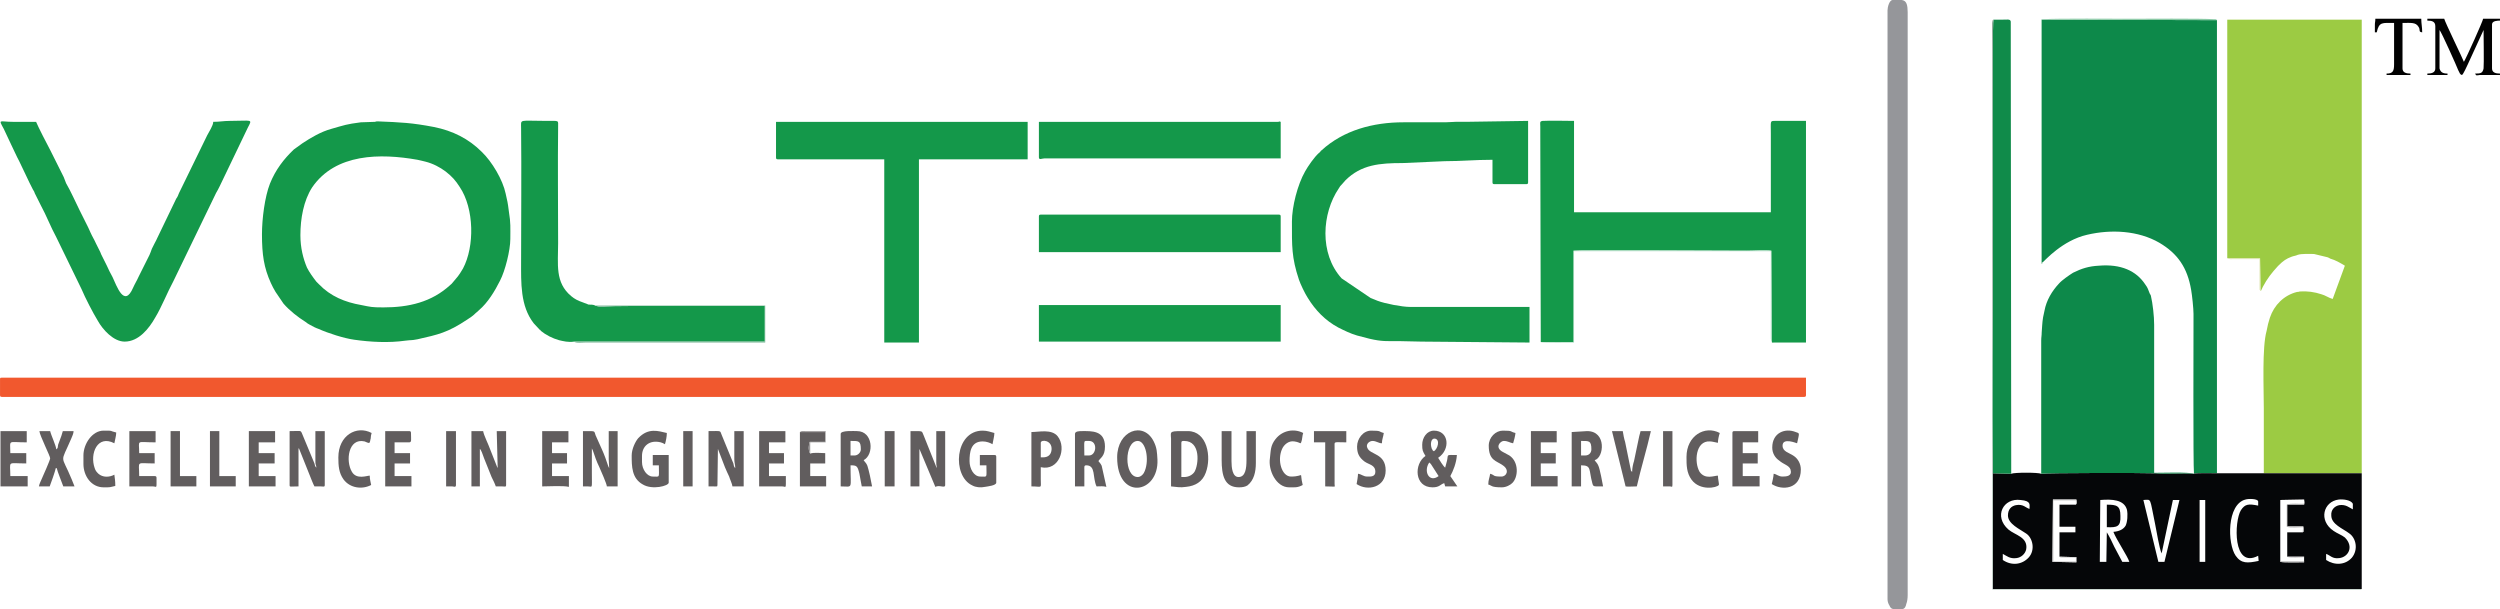
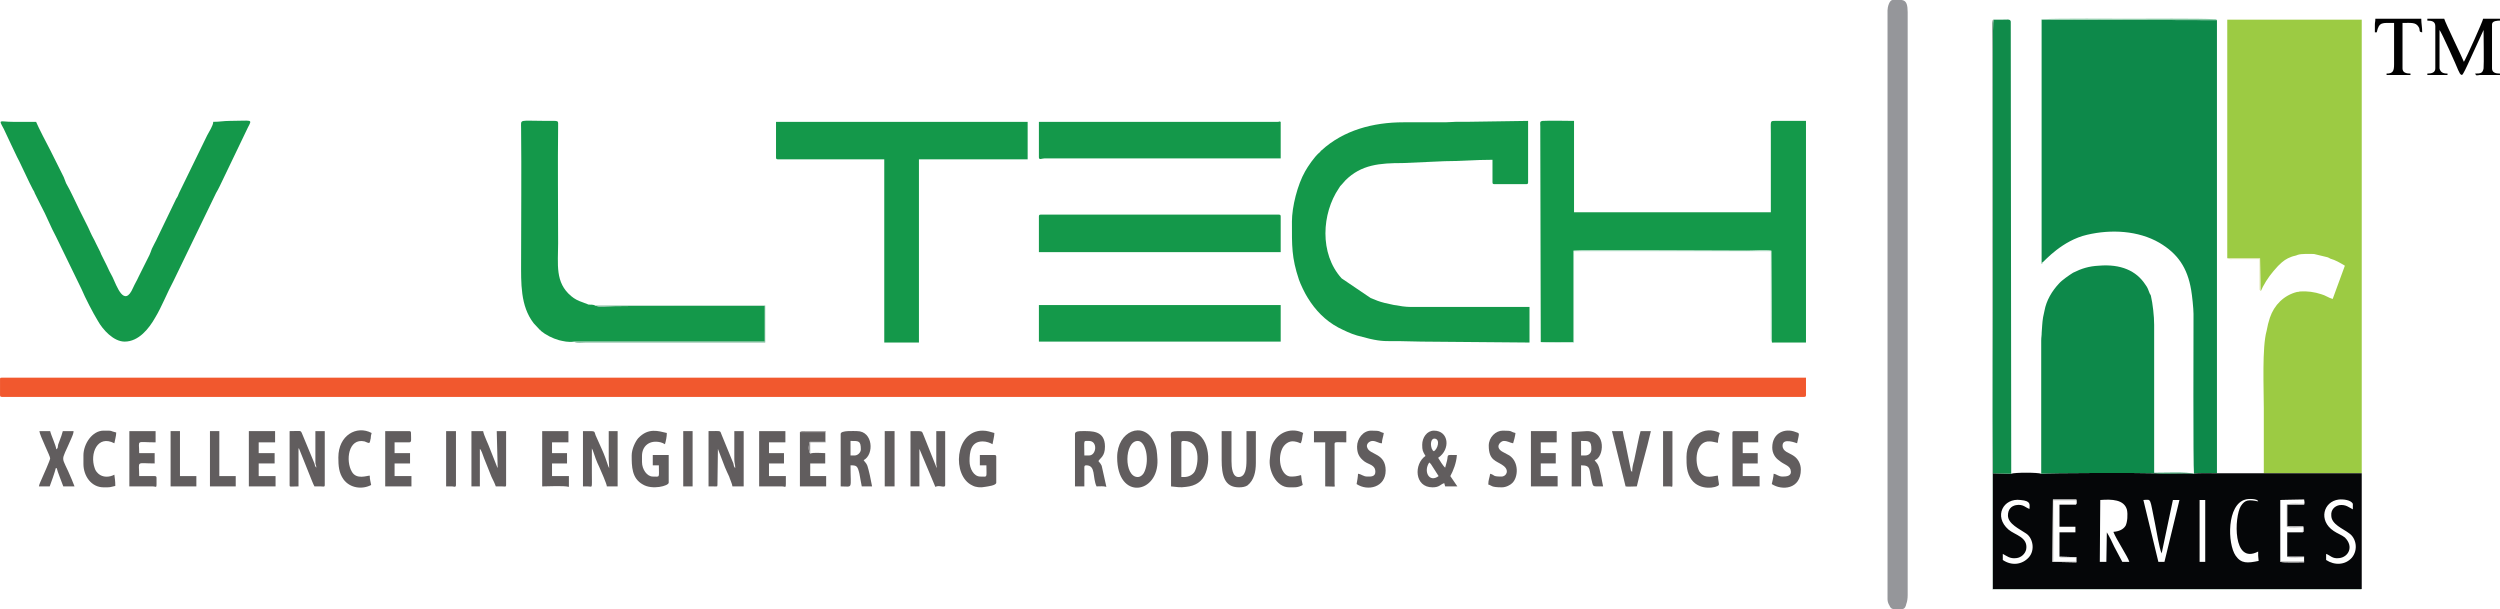
<svg xmlns="http://www.w3.org/2000/svg" xml:space="preserve" width="53.351mm" height="13mm" version="1.1" style="shape-rendering:geometricPrecision; text-rendering:geometricPrecision; image-rendering:optimizeQuality; fill-rule:evenodd; clip-rule:evenodd" viewBox="0 0 5335 1300">
  <defs>
    <style type="text/css">
   
    .fil8 {fill:#010101}
    .fil2 {fill:#050608}
    .fil1 {fill:#0D894A}
    .fil7 {fill:#108B4A}
    .fil4 {fill:#14984A}
    .fil5 {fill:#14994A}
    .fil9 {fill:#615D5E}
    .fil13 {fill:#7AB696}
    .fil11 {fill:#89C9A5}
    .fil10 {fill:#90A99B}
    .fil6 {fill:#95969A}
    .fil17 {fill:#999697}
    .fil0 {fill:#9CCB43}
    .fil12 {fill:#A6D9BD}
    .fil14 {fill:#A8A6A7}
    .fil15 {fill:#C8C7C7}
    .fil16 {fill:#DAE2A9}
    .fil3 {fill:#F1582E}
   
  </style>
  </defs>
  <g id="Layer_x0020_1">
    <g id="_2151810952544">
      <path class="fil0" d="M4753 551l70 0 1 69c1,1 0,3 5,-8 9,-17 19,-30 32,-44 0,0 1,-1 1,-1l1 -1c9,-9 16,-14 27,-18 5,-2 9,-2 13,-4 8,-3 26,-2 35,-2l29 7c3,1 2,1 6,3 11,3 21,9 31,15l-26 71c-8,-2 -16,-8 -24,-10 -15,-5 -30,-7 -46,-6 -3,1 -4,1 -6,1 -28,7 -49,28 -58,55 -3,9 -5,17 -7,28 -10,35 -6,124 -6,165 0,47 0,93 0,139l209 0 0 -968 -287 0 0 509z" />
      <path class="fil1" d="M4360 559c3,-2 41,-46 94,-58 51,-12 109,-9 154,17 39,23 60,53 68,101 2,11 5,40 5,51 0,28 -1,326 1,341 7,-2 39,-1 49,-1l0 -967 -374 -1 0 516c1,4 -1,2 3,1z" />
-       <path class="fil2" d="M4694 1067l12 0 0 132 -12 0 0 -132zm-212 0c25,-2 51,-1 57,21 2,10 1,26 -3,34 -5,8 -14,12 -26,13 6,16 31,53 34,64l-15 0c-6,-11 -11,-21 -17,-32 -4,-9 -11,-23 -16,-31l-1 63 -14 0 1 -132zm482 128l0 -13c9,3 13,11 28,9 19,-2 32,-24 12,-44 -6,-5 -17,-9 -24,-14 -33,-22 -22,-63 11,-67 10,-1 26,1 30,9l0 12c-8,-4 -15,-11 -29,-9 -10,2 -18,10 -17,22 0,19 25,28 38,38 15,10 20,35 6,52 -14,16 -37,17 -55,5zm-50 -59l-33 0 0 52 36 0 0 12c-8,0 -44,1 -51,-1l0 -132 51 -1c1,5 1,7 0,11l-36 0 0 46 34 0c1,3 1,4 1,6 0,8 0,5 -2,7zm-640 46c8,4 15,11 29,9 10,-1 19,-9 21,-19 4,-26 -24,-30 -38,-42 -32,-28 -11,-68 26,-63 23,2 19,10 19,19 -8,-2 -13,-11 -29,-8 -10,2 -17,9 -17,22 0,18 25,29 38,38 15,9 21,36 6,52 -14,15 -36,18 -55,5l0 -13zm545 4l1 11c-24,5 -37,6 -49,-11 -18,-26 -19,-110 21,-120 6,-2 26,-2 27,4l0 9c-20,-4 -28,-4 -37,10 -14,23 -18,126 37,97zm-424 2l36 1 0 11 -51 -1 1 -133 50 0c1,7 1,8 -1,11l-35 0 0 47 34 0 0 12 -34 0 0 52zm224 11l-13 0 -32 -132c18,-1 13,-6 25,51 3,14 9,53 14,63l24 -114 14 0 -32 132zm421 58l0 -247 -209 0 -100 0c-10,0 -42,-1 -49,1 -27,-2 -55,1 -82,-1 -23,-1 -234,-1 -244,1 -7,-3 -57,-3 -64,0l-39 -1 0 247 787 0z" />
+       <path class="fil2" d="M4694 1067l12 0 0 132 -12 0 0 -132zm-212 0c25,-2 51,-1 57,21 2,10 1,26 -3,34 -5,8 -14,12 -26,13 6,16 31,53 34,64l-15 0c-6,-11 -11,-21 -17,-32 -4,-9 -11,-23 -16,-31l-1 63 -14 0 1 -132zm482 128l0 -13c9,3 13,11 28,9 19,-2 32,-24 12,-44 -6,-5 -17,-9 -24,-14 -33,-22 -22,-63 11,-67 10,-1 26,1 30,9l0 12c-8,-4 -15,-11 -29,-9 -10,2 -18,10 -17,22 0,19 25,28 38,38 15,10 20,35 6,52 -14,16 -37,17 -55,5zm-50 -59l-33 0 0 52 36 0 0 12c-8,0 -44,1 -51,-1l0 -132 51 -1c1,5 1,7 0,11l-36 0 0 46 34 0c1,3 1,4 1,6 0,8 0,5 -2,7zm-640 46c8,4 15,11 29,9 10,-1 19,-9 21,-19 4,-26 -24,-30 -38,-42 -32,-28 -11,-68 26,-63 23,2 19,10 19,19 -8,-2 -13,-11 -29,-8 -10,2 -17,9 -17,22 0,18 25,29 38,38 15,9 21,36 6,52 -14,15 -36,18 -55,5l0 -13zm545 4l1 11c-24,5 -37,6 -49,-11 -18,-26 -19,-110 21,-120 6,-2 26,-2 27,4c-20,-4 -28,-4 -37,10 -14,23 -18,126 37,97zm-424 2l36 1 0 11 -51 -1 1 -133 50 0c1,7 1,8 -1,11l-35 0 0 47 34 0 0 12 -34 0 0 52zm224 11l-13 0 -32 -132c18,-1 13,-6 25,51 3,14 9,53 14,63l24 -114 14 0 -32 132zm421 58l0 -247 -209 0 -100 0c-10,0 -42,-1 -49,1 -27,-2 -55,1 -82,-1 -23,-1 -234,-1 -244,1 -7,-3 -57,-3 -64,0l-39 -1 0 247 787 0z" />
      <path class="fil3" d="M0 809l0 34c0,3 1,4 4,4l3846 0c3,0 4,-1 4,-4l0 -37 -3850 0c-3,0 -4,0 -4,3z" />
-       <path class="fil4" d="M641 502c0,-36 7,-74 25,-102 50,-73 146,-73 225,-59 6,1 12,3 17,4 16,4 31,12 43,21 14,11 21,19 30,33 31,46 32,127 7,174 -10,17 -12,18 -22,30 -3,3 -2,3 -5,5 -40,37 -89,48 -143,48 -25,0 -27,-1 -47,-5 -35,-6 -66,-19 -90,-44l-6 -6c-7,-9 -15,-20 -20,-30 -8,-19 -14,-42 -14,-69zm-82 -2c0,43 4,71 19,104 3,7 6,12 10,19l17 25c13,15 31,29 47,39 4,3 5,4 9,6 5,3 13,7 19,9 20,9 54,20 76,23 35,5 74,7 109,2 16,-2 10,0 26,-3 44,-10 64,-14 106,-42 17,-11 13,-10 24,-19 0,0 1,-1 1,-1 19,-16 34,-41 45,-63 11,-21 22,-65 22,-89 0,-24 1,-34 -3,-58 -3,-24 -3,-20 -7,-39 -6,-29 -29,-68 -51,-89 -28,-28 -62,-45 -102,-53 -47,-9 -70,-10 -120,-12 -3,0 -2,0 -6,1l-30 1c-31,4 -35,6 -63,14 -22,6 -44,19 -62,31l-18 13c-21,20 -39,43 -51,73 -11,28 -17,75 -17,108z" />
      <path class="fil5" d="M3288 730l70 0 0 -195c9,-2 326,0 370,0 16,0 37,-2 52,0l1 193c1,4 -2,3 6,3l67 0 0 -473c-22,0 -45,0 -67,0 -10,0 -8,1 -8,26l0 169 -420 0 0 -195c-19,0 -50,-1 -67,0 -7,1 -5,4 -5,12 0,6 0,11 0,17l1 443z" />
      <path class="fil1" d="M4356 1011c10,-2 221,-2 244,-1 27,2 55,-1 82,1 -11,-4 -69,-2 -85,-2l0 -316c0,-18 -3,-45 -7,-62 -1,-3 -2,-3 -3,-6 -3,-7 -3,-10 -9,-18 -19,-29 -52,-44 -99,-40 -21,1 -37,6 -55,15 -8,5 -24,16 -30,23 -15,16 -27,36 -31,58 -1,5 -2,10 -3,14 -2,12 -2,21 -3,33 0,7 -1,9 -1,17 0,94 0,189 0,284z" />
      <path class="fil4" d="M2757 473c0,52 -1,76 15,124 3,9 13,30 19,39 16,26 37,48 65,63 12,6 26,13 40,17l27 7c26,6 36,5 64,5 16,0 29,1 46,1l231 2 0 -76 -255 0c-17,0 -53,-7 -69,-13 -5,-2 -10,-4 -15,-6l-62 -42c-48,-53 -42,-139 -6,-192 3,-5 3,-5 7,-9 3,-3 4,-5 7,-8 34,-34 74,-37 122,-37l90 -4c36,0 64,-3 102,-3l0 48c0,3 1,4 4,4l68 0c3,0 4,-1 4,-4l0 -131 -133 2c-7,0 -15,0 -22,0 -8,0 -12,1 -22,1 -29,0 -59,0 -89,0 -65,0 -128,17 -175,60 -2,1 -1,1 -2,2 -1,2 -2,2 -4,4 -9,8 -23,28 -29,39 -16,28 -28,75 -28,107z" />
      <path class="fil4" d="M1656 336c0,3 1,4 4,4l227 0 0 391 74 0 0 -391 232 0 0 -80 -537 0 0 76z" />
      <path class="fil4" d="M266 729c30,0 52,-28 65,-51 14,-23 26,-54 39,-78l91 -188c3,-5 5,-9 8,-15l60 -125c10,-19 9,-14 -39,-14 -13,0 -21,2 -35,2 0,8 -9,21 -13,29l-60 123c-2,5 -3,8 -6,12l-40 83c-2,5 -4,8 -6,12 -2,4 -4,8 -6,12 -2,5 -3,9 -5,13l-23 46c-4,9 -8,15 -12,24 -19,44 -35,-4 -44,-23 -5,-9 -8,-15 -12,-24l-12 -24c-1,-3 -1,-3 -2,-5l-9 -18c-4,-9 -8,-15 -12,-24 -1,-3 -3,-6 -5,-11l-18 -36c-10,-20 -18,-39 -29,-58 -2,-5 -3,-8 -5,-13l-29 -58c-5,-9 -27,-52 -30,-60 -16,0 -33,0 -50,0 -28,0 -31,-7 -19,15l16 34c6,12 11,24 17,35 10,20 19,41 29,60 2,4 3,4 4,8l13 26c12,22 21,46 33,68l54 111c8,19 24,50 35,68 10,18 33,44 57,44z" />
      <path class="fil4" d="M1225 729l407 0 0 -76c-12,0 -325,-1 -339,1 -6,1 -14,1 -20,-1 -4,-1 -2,0 -3,-1 -3,-2 -10,-2 -14,-2 -5,-2 -8,-3 -13,-5 -9,-3 -17,-7 -24,-13 -35,-29 -28,-68 -28,-113 0,-81 -1,-167 0,-248 0,-15 3,-13 -24,-13 -61,0 -55,-5 -55,16 1,95 0,189 0,284 0,45 -2,95 27,132l13 14c0,0 0,0 1,0 0,1 1,1 1,2 11,9 25,16 39,20 9,2 20,5 32,3z" />
      <path class="fil6" d="M4028 22l0 1257c0,5 2,10 4,13 4,10 9,8 26,8 7,0 9,-6 10,-11 2,-5 3,-12 3,-19l0 -1244c0,-31 -11,-26 -32,-26 -7,0 -11,15 -11,22z" />
      <path class="fil4" d="M2217 462l0 76 516 0 0 -76c0,-3 -1,-4 -4,-4l-508 0c-3,0 -4,1 -4,4z" />
      <path class="fil4" d="M2727 260l-510 0 0 76c0,6 7,2 12,2l504 0 0 -78c-7,-2 0,0 -6,0z" />
      <polygon class="fil5" points="2217,729 2733,729 2733,651 2217,651 " />
      <path class="fil7" d="M4253 1010l39 1 -1 -965c-1,-6 -8,-4 -19,-4 -6,0 -12,0 -18,0 -3,11 -1,473 -1,484 0,161 -2,323 0,484z" />
      <path class="fil8" d="M5180 44c10,0 17,2 17,12l0 90c0,9 -8,11 -17,11l0 3 43 0 0 -3c-10,0 -15,-3 -17,-11l0 -82c4,4 37,78 40,86 3,5 3,9 8,10 3,-2 10,-18 12,-22l34 -74c0,11 1,73 0,82 -2,10 -6,11 -18,11 2,5 3,4 10,3l43 0 0 -3c-9,0 -17,-2 -17,-11l0 -94c0,-8 13,-8 17,-8l0 -4 -36 0c0,4 -36,84 -41,92 -2,-6 -40,-84 -42,-92l-36 0 0 4z" />
      <path class="fil9" d="M1512 1038l6 0c15,0 12,1 13,-3l1 -77 15 39c3,7 6,14 9,20 1,4 7,17 7,21l24 0 0 -118 -20 0 0 60c0,8 2,11 2,19 -3,-3 -3,-5 -4,-10l-25 -61c-4,-10 0,-8 -28,-8l0 118z" />
      <path class="fil9" d="M1244 1038l10 0c11,0 9,7 9,-29 0,-17 0,-35 0,-52l2 4c4,12 8,24 14,36 3,7 16,36 16,41l23 0 0 -118 -19 0 0 60c0,8 1,11 1,19l-1 -2c0,0 -1,-2 -1,-2 -4,-12 -8,-24 -14,-37l-13 -29c-4,-10 2,-9 -27,-9l0 118z" />
      <path class="fil9" d="M1943 1038l19 0 0 -80 34 81c9,-5 21,4 21,-4l0 -115 -19 0 0 68c0,6 1,5 1,11l-28 -70c-5,-10 1,-9 -28,-9l0 118z" />
      <path class="fil9" d="M618 1035c0,5 1,3 19,3l0 -81c0,0 1,0 1,0l28 70c2,5 3,7 5,11 4,0 9,0 13,0 6,0 9,2 9,-3l0 -115 -20 0 0 66c0,7 2,6 2,12 -3,-3 -3,-5 -4,-9l-27 -65c-3,-6 -2,-4 -26,-4l0 115z" />
      <path class="fil9" d="M1006 1038l18 0 0 -80c3,2 6,12 9,20l16 40c3,6 7,14 9,20 4,0 9,0 13,0 6,0 9,2 9,-3l0 -115 -20 0 2 78c-1,0 -1,-1 -1,-1l-15 -38c-3,-9 -14,-31 -15,-39l-25 0 0 118z" />
      <path class="fil9" d="M2527 1018l-6 0 0 -73c0,-4 2,-4 6,-4 36,0 31,51 22,66 -4,6 -12,11 -22,11zm-28 20c12,1 19,3 32,1 20,-2 35,-11 42,-30 13,-34 3,-89 -38,-89 -40,0 -37,-1 -36,16l0 102z" />
      <path class="fil9" d="M3070 1016c-20,15 -33,-10 -20,-29 2,2 2,1 4,4l16 25zm-10 -53c-2,-2 -2,0 -3,-3 -1,-1 -2,-3 -2,-4 -3,-9 -1,-21 7,-20 12,2 6,22 -2,27zm-25 -14c0,12 1,14 7,24 -25,17 -24,67 15,67 15,0 16,-6 25,-9 1,5 1,2 2,7l26 0 -15 -22c6,-11 13,-28 14,-45 -24,0 -18,-2 -21,12 -1,5 -3,10 -4,15 -4,-3 -12,-16 -15,-21 27,-18 23,-58 -9,-58 -15,0 -25,15 -25,30z" />
      <path class="fil9" d="M2428 1018c-30,0 -29,-77 0,-77 17,0 25,39 15,64 -2,6 -8,13 -15,13zm-44 -42c0,93 89,78 86,5 -1,-16 -1,-25 -8,-39 -22,-44 -78,-23 -78,34z" />
      <path class="fil9" d="M2126 1030l0 -55c0,-3 -1,-4 -4,-4l-31 0 0 22 14 0c0,28 3,24 -13,24 -14,0 -23,-17 -23,-33 0,-18 2,-42 28,-42 8,0 16,3 21,6 1,-7 4,-17 4,-24 -8,-2 -15,-5 -25,-5 -60,0 -66,97 -22,117 7,4 18,5 27,3 6,-1 24,-3 24,-9z" />
      <path class="fil9" d="M1348 972c0,23 0,49 24,62 20,12 55,3 55,-4l0 -59 -34 0 0 22 13 0c0,28 3,24 -13,24 -12,0 -23,-15 -23,-31l0 -13c0,-21 16,-35 40,-29 4,1 5,2 9,4 2,-7 4,-16 4,-24 -18,-4 -39,-12 -61,11 -6,7 -14,23 -14,37z" />
      <path class="fil9" d="M3383 972l-9 0 0 -31c17,0 22,-1 22,18 0,7 -5,13 -13,13zm-29 -50l0 116 20 0 0 -45c23,0 16,9 24,38 2,8 3,7 19,7 0,0 3,0 4,0 -1,-6 -7,-38 -10,-44 -3,-7 -5,-7 -8,-12 20,-5 26,-62 -16,-62l-33 2z" />
      <path class="fil9" d="M1824 972l-9 0 0 -31c17,0 22,-1 22,18 0,7 -7,13 -13,13zm-30 -46l0 112c27,0 21,8 21,-45 13,0 15,1 19,18 2,10 3,18 5,27l22 0c-2,-12 -7,-35 -10,-44 -3,-7 -4,-6 -8,-12 23,-12 20,-62 -14,-62 -6,0 -35,-2 -35,6z" />
      <path class="fil9" d="M2324 972l-10 0c0,-35 -3,-31 10,-31 19,0 16,31 0,31zm-30 -46l0 112 20 0 0 -36c0,-5 -1,-9 4,-9 21,0 13,26 22,45 9,0 14,-1 21,1l-10 -45c-3,-6 -4,-6 -7,-10 4,-7 14,-10 14,-31 0,-35 -29,-33 -49,-33 -5,0 -15,0 -15,6z" />
      <path class="fil9" d="M2607 981c0,34 6,59 37,59 7,0 13,-1 18,-4 14,-11 18,-29 18,-48l0 -68 -20 0 0 62c0,17 -2,36 -17,36 -13,0 -15,-20 -15,-34l0 -64 -21 0 0 61z" />
      <path class="fil9" d="M107 978c0,4 -15,37 -18,44 -2,5 -5,10 -6,16l23 0c2,-5 12,-33 13,-39l2 0c1,6 12,33 14,39l24 0c-2,-6 -4,-9 -6,-15 -23,-56 -25,-31 -1,-87 2,-5 5,-11 5,-16l-23 0c-1,4 -2,6 -3,10l-7 19c-1,6 0,7 -4,10 0,-7 -11,-30 -13,-39l-23 0c1,10 23,53 23,58z" />
      <path class="fil9" d="M3697 924l0 114 58 0 0 -22 -36 0 0 -27 32 0 0 -22 -32 0 0 -23 33 0 0 -24 -51 0c-3,0 -4,1 -4,4z" />
      <path class="fil9" d="M276 1038l50 0c9,0 8,7 8,-18 0,-3 -1,-4 -4,-4l-33 0c0,-34 -8,-27 33,-27l0 -22 -33 0c0,-30 -8,-23 35,-23l0 -24 -56 0 0 118z" />
-       <path class="fil9" d="M1 1038l58 0 0 -22 -37 0c0,-34 -8,-27 34,-27l0 -22 -34 0c0,-30 -7,-23 35,-23l0 -24 -56 0 0 118z" />
      <polygon class="fil9" points="531,1038 588,1038 588,1016 552,1016 552,989 586,989 586,967 552,967 552,944 587,944 587,920 531,920 " />
      <path class="fil9" d="M1620 1038l49 0c9,0 8,8 8,-22l-36 0 0 -27 32 0 0 -22 -32 0 0 -23 35 0 0 -24 -56 0 0 118z" />
      <path class="fil9" d="M822 1038l56 0 0 -22 -36 0 0 -27 33 0 0 -22 -33 0 0 -23 31 0c6,0 4,-6 4,-20 0,-3 -1,-4 -4,-4l-51 0 0 118z" />
      <path class="fil9" d="M1157 1038c14,0 45,-2 57,1l0 -23 -36 0 0 -27 32 0 0 -22 -32 0 0 -23 35 0 0 -24 -56 0 0 118z" />
      <polygon class="fil9" points="3267,1038 3324,1038 3324,1016 3288,1016 3288,989 3320,989 3320,967 3288,967 3288,944 3322,944 3322,920 3267,920 " />
      <path class="fil9" d="M3469 1038c4,1 16,0 24,0 9,-40 21,-78 30,-118l-22 0c-2,7 -4,15 -5,21l-9 43c-2,6 -4,15 -4,23 -4,-3 -2,-3 -4,-10l-11 -54c-2,-6 -4,-16 -5,-23l-23 0 29 118z" />
      <path class="fil9" d="M1729 968c-5,-6 -3,-22 -1,-25l33 0 0 -21 -54 0 0 116 56 0 0 -22 -34 0 0 -27 32 0 0 -22c-10,0 -24,-2 -32,1z" />
-       <path class="fil9" d="M2226 976l-5 0 0 -31c0,-8 25,-6 23,15 -1,10 -7,16 -18,16zm-25 -54l0 116c24,0 20,6 20,-16 0,-8 0,-17 0,-25 39,9 56,-41 36,-66 -13,-16 -40,-9 -56,-9z" />
      <path class="fil9" d="M2896 953c0,14 4,23 16,32 10,7 23,7 23,22 0,11 -11,10 -17,10 -9,0 -12,-5 -20,-6 0,5 -2,17 -3,22 24,16 62,7 62,-29 0,-37 -33,-33 -39,-48 -4,-8 4,-15 11,-15 8,0 13,5 20,5 0,-8 3,-14 4,-22 -12,-3 -4,-5 -27,-5 -17,0 -30,17 -30,34z" />
      <path class="fil9" d="M3782 955c0,12 6,22 15,28 9,8 21,10 24,19 4,14 -8,15 -17,15 -9,0 -12,-5 -19,-6 0,5 -3,18 -4,22 21,14 62,12 62,-31 0,-12 -6,-23 -15,-29 -10,-7 -24,-9 -24,-22 0,-18 30,-5 31,-5 5,-23 6,-21 -3,-24 -22,-9 -50,1 -50,33z" />
      <path class="fil9" d="M3177 951c0,32 16,32 30,42 15,10 8,24 -3,24 -20,0 -13,-3 -24,-6 -1,8 -4,13 -4,23 8,2 5,6 29,6 9,0 18,-5 22,-9 13,-12 15,-45 -6,-59 -4,-2 -9,-5 -13,-7 -20,-10 -6,-24 1,-24 9,0 13,4 20,5 1,-2 5,-18 5,-22 -13,-3 -4,-5 -27,-5 -15,0 -30,14 -30,32z" />
      <path class="fil9" d="M2751 1040c12,0 18,1 29,-5 -8,-32 6,-18 -25,-18 -20,0 -30,-35 -19,-59 4,-9 14,-18 26,-16 14,2 13,7 15,1 2,-4 2,-14 4,-19 -19,-10 -44,-6 -59,13 -11,14 -10,24 -12,41 -4,25 13,62 41,62z" />
      <path class="fil9" d="M722 976c0,18 1,33 11,47 14,19 40,22 59,12 -1,-7 -3,-11 -3,-20 -6,0 -28,9 -38,-8 -14,-23 -8,-73 27,-65 3,1 8,4 10,3 2,-1 2,-7 3,-9 0,-4 1,-9 2,-12 -32,-17 -71,5 -71,52z" />
      <path class="fil9" d="M3599 975c0,18 0,34 11,49 18,24 54,17 58,11 1,-2 -2,-13 -2,-20 -8,0 -27,9 -39,-8 -12,-20 -9,-67 22,-65 5,0 11,2 17,3 0,-6 2,-15 4,-21 -32,-17 -71,6 -71,51z" />
      <path class="fil9" d="M178 972l0 18c0,26 17,50 43,50 16,0 12,0 25,-3 0,-11 -1,-15 -2,-24 -11,6 -25,6 -34,-2 -4,-4 -6,-6 -8,-12 -11,-31 6,-72 42,-53 1,-6 4,-16 4,-23 -17,-4 -4,-4 -27,-4 -24,0 -43,28 -43,53z" />
      <path class="fil9" d="M2804 944l24 0 0 94c25,0 20,3 20,-5l0 -79c0,-13 -3,-10 25,-10l0 -24 -69 0 0 24z" />
      <path class="fil8" d="M5068 69l4 0c5,-23 12,-20 37,-20l0 88c0,14 -2,20 -16,20l0 3 51 0 0 -3c-9,0 -17,-2 -17,-11l0 -97c17,0 28,-2 34,8 5,7 -1,11 8,12 0,-11 -2,-19 -2,-29l-98 0c0,7 -1,7 -1,13 0,5 0,11 0,16z" />
      <polygon class="fil9" points="364,1038 419,1038 419,1016 384,1016 384,920 364,920 " />
      <polygon class="fil9" points="448,1038 503,1038 503,1016 468,1016 468,920 448,920 " />
      <path class="fil9" d="M952 1038l13 0c3,0 8,3 8,-3l0 -115 -21 0 0 118z" />
      <path class="fil9" d="M3549 1038l15 0c3,0 5,3 5,-3l0 -115 -20 0 0 118z" />
      <polygon class="fil9" points="1888,1038 1909,1038 1909,920 1888,920 " />
      <polygon class="fil9" points="1458,1038 1478,1038 1478,920 1458,920 " />
      <path class="fil10" d="M5040 1257l-787 0 0 -247c-2,-161 0,-323 0,-484 0,-11 -2,-473 1,-484 -1,1 -2,-1 -3,7l1 1209 785 0c2,0 1,0 3,-1z" />
      <path class="fil11" d="M4360 559c-4,1 -2,3 -3,-1l0 -516 374 1c0,-1 -1,-1 -3,-2 0,0 0,0 0,0l-2 0c0,0 0,0 -1,0 -26,-2 -154,-1 -182,-1 -18,0 -163,-1 -180,1 -3,0 -4,0 -7,1l0 521c7,-3 1,0 4,-4z" />
-       <path class="fil2" d="M4496 1125c22,1 30,-1 29,-24 0,-22 -8,-24 -29,-24l0 48z" />
      <path class="fil12" d="M3288 730c4,2 66,1 71,1l0 -195 420 0 0 181c0,1 0,5 0,6 1,7 1,3 2,5l-1 -193c-15,-2 -36,0 -52,0 -44,0 -361,-2 -370,0l0 195 -70 0z" />
      <path class="fil13" d="M1225 729c4,4 18,2 24,2l384 0 0 -79 -363 0c1,1 -1,0 3,1 6,2 14,2 20,1 14,-2 327,-1 339,-1l0 76 -407 0z" />
      <path class="fil14" d="M4881 1188c3,3 31,1 36,1l0 9 -50 0 0 -131 50 0 0 8c-10,1 -28,-2 -37,2l0 47c7,3 26,1 35,1l-1 11c2,-2 2,1 2,-7 0,-2 0,-3 -1,-6l-34 0 0 -46 36 0c1,-4 1,-6 0,-11l-51 1 0 132c7,2 43,1 51,1l0 -12 -36 0z" />
      <path class="fil15" d="M4395 1188c2,1 -1,2 7,2l28 0 0 8 -48 0 0 -130 48 0 0 9c2,-3 2,-4 1,-11l-50 0 -1 133 51 1 0 -11 -36 -1z" />
      <path class="fil16" d="M4824 620l-1 -69 -70 0c4,3 8,2 16,2l53 0 0 63c0,4 0,2 2,4z" />
      <path class="fil17" d="M1729 968l0 -24 33 0 0 -24 -43 0c-6,0 -9,-1 -12,2l54 0 0 21 -33 0c-2,3 -4,19 1,25z" />
    </g>
  </g>
</svg>